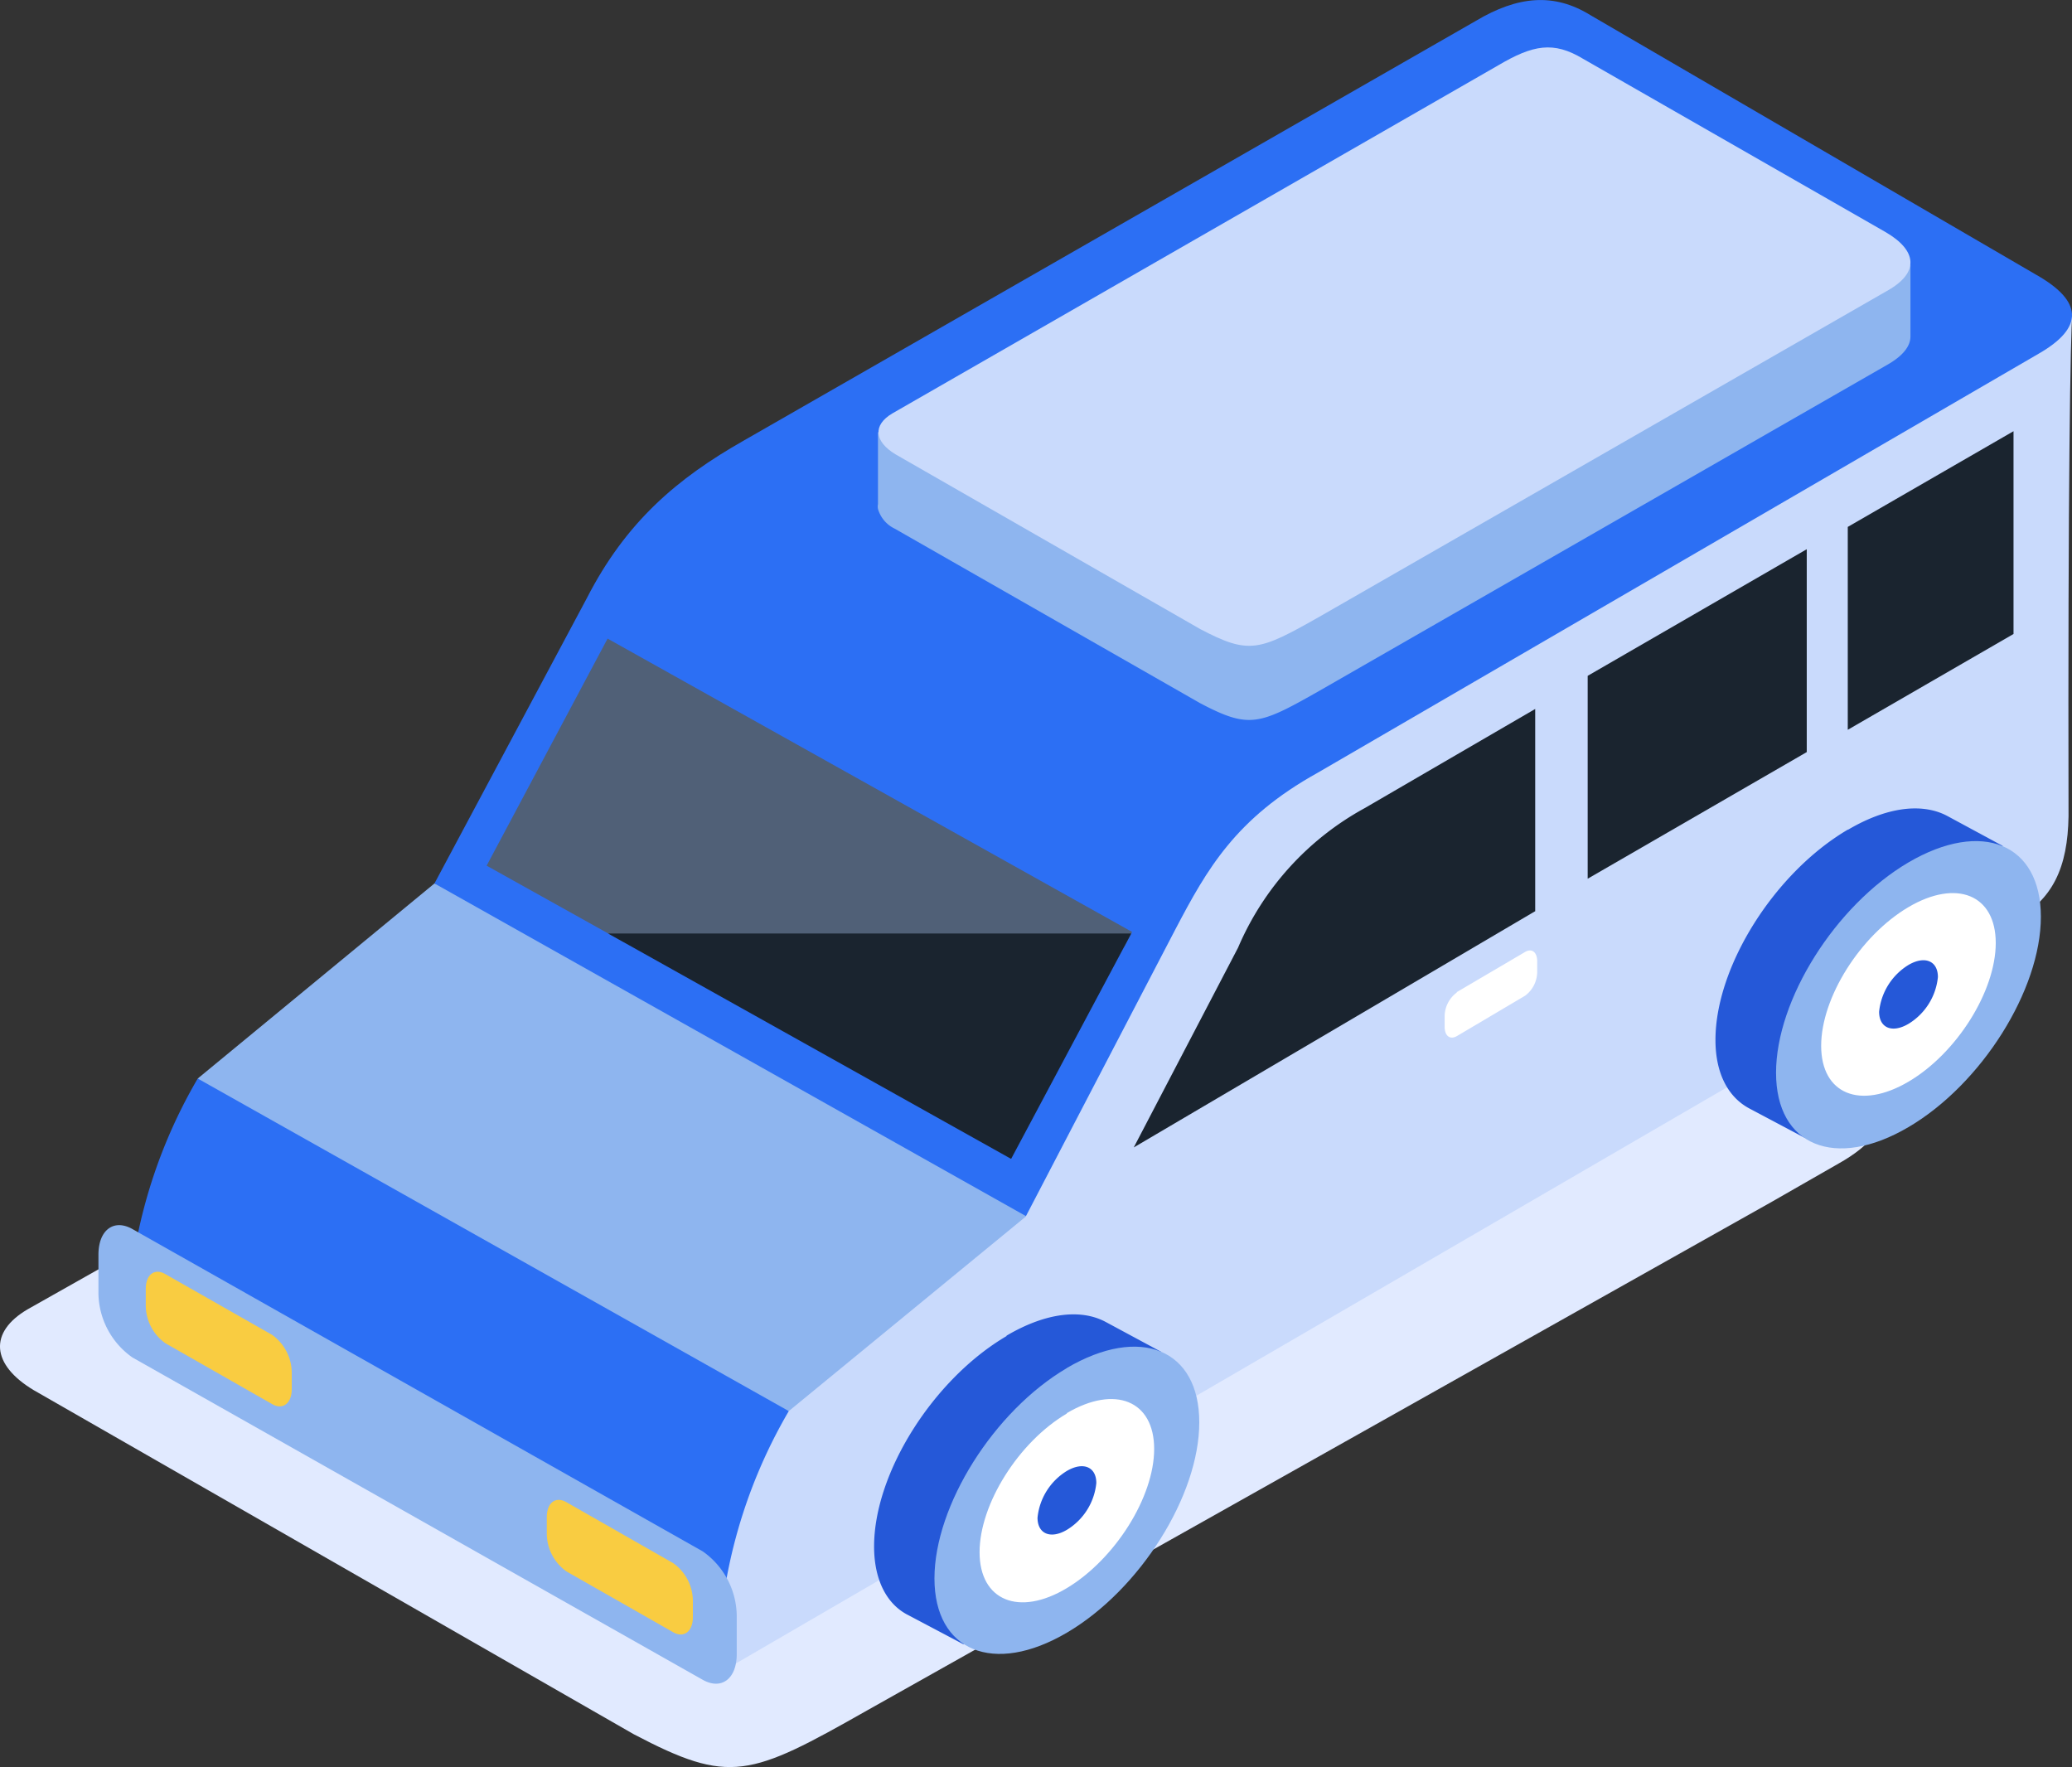
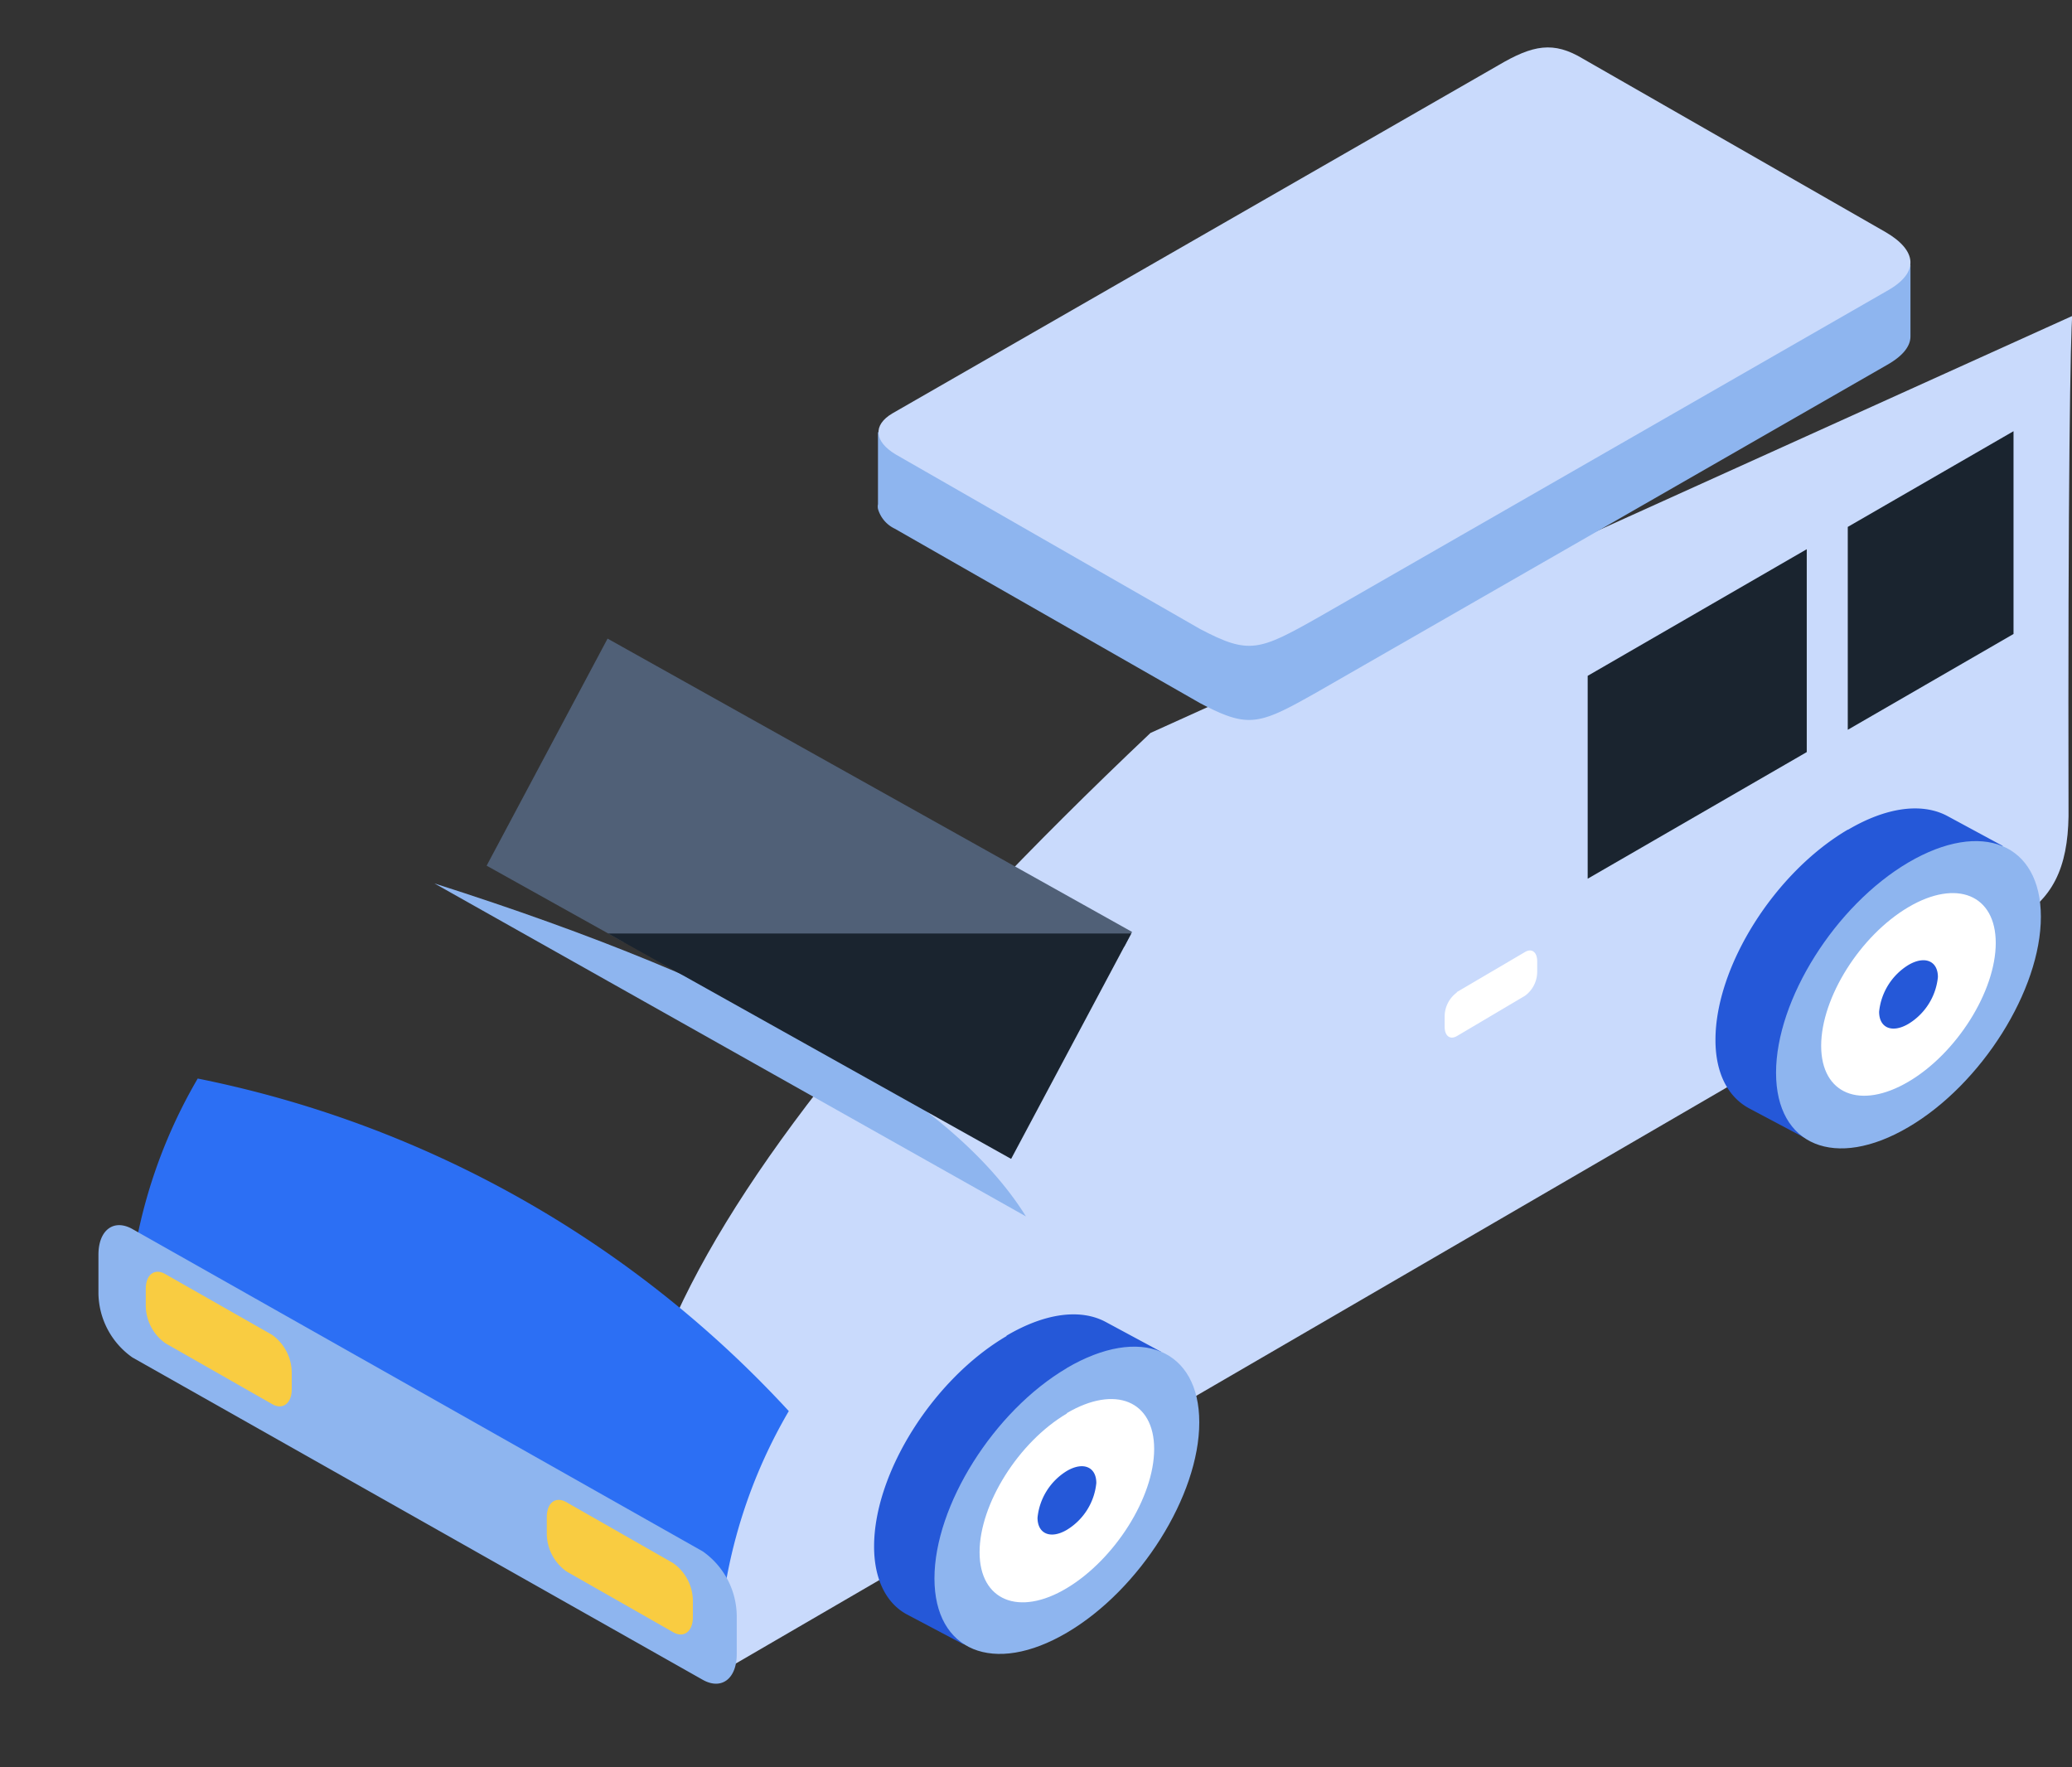
<svg xmlns="http://www.w3.org/2000/svg" viewBox="0 0 197.01 168.02">
  <rect x="0" y="0" width="197.01" height="168.02" fill="#333333" stroke="none" />
  <defs>
    <style>.cls-1{fill:#e1eaff;}.cls-1,.cls-2,.cls-3,.cls-4,.cls-5,.cls-6,.cls-7,.cls-8,.cls-9{fill-rule:evenodd;}.cls-2{fill:#c9dafc;}.cls-3{fill:#2c6ff4;}.cls-4{fill:#8eb5ef;}.cls-5{fill:#506077;}.cls-6{fill:#1a242f;}.cls-7{fill:#2558d8;}.cls-8{fill:#fff;}.cls-9{fill:#f9cc41;}</style>
  </defs>
  <title>pickup</title>
  <g id="Layer_2" data-name="Layer 2">
    <g id="Layer_1-2" data-name="Layer 1">
-       <path class="cls-1" d="M60.27,164.9c9.14,4.8,11,4.07,22.23-2.3l86-48.35h0l6.32-3.62c6.15-3.44,5.64-7.6-.3-11l-56.55-32.5c-5.55-3.33-9.39-2.59-15.88,1.23L2.63,124.49c-3.72,2.18-3.46,5.26.56,7.68Z" />
      <path class="cls-2" d="M109.39,69.69q-69.62,65.9-41.06,89.43s41.12-23.92,123-71.5c3.91-2,5.27-5.21,5.35-10-.07-31.26.19-46.43.36-47.58Z" />
      <path class="cls-3" d="M18.8,102.55A104.27,104.27,0,0,1,75,134.17a49.13,49.13,0,0,0-6.73,24.94L12.07,127.49a49.15,49.15,0,0,1,6.73-24.94" />
-       <path class="cls-4" d="M41.31,84Q86.9,98.51,97.55,115.66L75,134.17,18.8,102.55,41.31,84" />
-       <path class="cls-3" d="M41.31,84l56.24,31.63,14.22-27.29c3-5.71,5.71-10.53,13.51-14.86l68.56-39.85q6.47-3.72-.26-7.52L151.22,1.44C147.77-.69,144.34-.41,140.3,2L70.72,41.89c-6.36,3.61-11.21,7.74-14.93,15Z" />
+       <path class="cls-4" d="M41.31,84Q86.9,98.51,97.55,115.66" />
      <path class="cls-5" d="M107.64,88.61,57.77,60.72,46.27,82.31l13,7.25c.93-.07,1.85,0,2.78,0a19,19,0,0,1,6.15,1c.53.11,1.06.25,1.57.41l.89.26c.67.15,1.32.33,2,.54.41.11.82.23,1.22.37s.82.19,1.21.3A19.66,19.66,0,0,1,77.1,93a19.13,19.13,0,0,1,2.15.66,18.78,18.78,0,0,1,2,.62c.48.15,1,.26,1.46.41s.77.21,1.15.34a18.33,18.33,0,0,1,1.92.56,18.76,18.76,0,0,1,2.21.67,20,20,0,0,1,2,.65l-2.63-1.05H94.5q.65-.18,1.29-.3c.38-.16.77-.3,1.16-.43s1-.44,1.51-.64a19.28,19.28,0,0,1,2.33-1c.17-.11.34-.21.51-.33A20.53,20.53,0,0,1,106.91,90Z" />
-       <path class="cls-6" d="M146,86.62l-38.2,22.48,9.92-19a27.34,27.34,0,0,1,12-13.24l16.25-9.45q0,19.23,0,19.24" />
      <polygon class="cls-6" points="150.96 64.26 171.79 52.22 171.79 71.51 150.96 83.55 150.96 64.26" />
      <polygon class="cls-6" points="175.69 50.1 191.45 41 191.45 60.28 175.69 69.39 175.69 50.1" />
      <path class="cls-7" d="M95.7,127c3.7-2.18,7-2.55,9.33-1.36h0l.17.09h0l5.2,2.8a3.05,3.05,0,0,1-2.36,1.38,10.58,10.58,0,0,1,.23,2.25c0,7-5.64,15.91-12.59,20A15.57,15.57,0,0,1,91.37,154a3,3,0,0,1,.25,2.35l-5.26-2.78h0c-2-1-3.25-3.28-3.25-6.53,0-7,5.63-15.91,12.59-20" />
      <path class="cls-4" d="M101.44,130.07c7-4.1,12.59-1.78,12.59,5.17s-5.63,15.91-12.59,20S88.85,157,88.85,150.08s5.64-15.91,12.59-20" />
      <path class="cls-8" d="M101.44,134.36c4.59-2.7,8.3-1.18,8.3,3.41S106,148.26,101.44,151s-8.3,1.18-8.3-3.41,3.72-10.49,8.3-13.19" />
      <path class="cls-7" d="M101.44,139.86c1.55-.91,2.8-.39,2.8,1.15a5.88,5.88,0,0,1-2.8,4.45c-1.54.91-2.79.39-2.79-1.15a5.89,5.89,0,0,1,2.79-4.45" />
      <path class="cls-7" d="M175.72,78.89c3.7-2.18,7-2.54,9.33-1.36l.17.09h0l5.2,2.81a3.08,3.08,0,0,1-2.36,1.38,10.42,10.42,0,0,1,.23,2.24c0,7-5.64,15.91-12.59,20a15,15,0,0,1-4.33,1.79,3,3,0,0,1,.25,2.36l-5.26-2.79h0c-2-1.05-3.25-3.28-3.25-6.53,0-7,5.63-15.91,12.59-20" />
      <path class="cls-4" d="M181.46,82c7-4.1,12.59-1.78,12.59,5.17s-5.63,15.91-12.59,20-12.59,1.78-12.59-5.17,5.64-15.91,12.59-20" />
      <path class="cls-8" d="M181.46,86.25c4.59-2.7,8.3-1.17,8.3,3.41s-3.71,10.49-8.3,13.19-8.3,1.18-8.3-3.41,3.72-10.49,8.3-13.19" />
      <path class="cls-7" d="M181.46,91.75c1.55-.91,2.8-.39,2.8,1.15a5.88,5.88,0,0,1-2.8,4.45c-1.54.91-2.79.4-2.79-1.15a5.91,5.91,0,0,1,2.79-4.45" />
      <path class="cls-8" d="M138.5,94.34,145,90.52c.64-.38,1.16,0,1.16.88v1A2.84,2.84,0,0,1,145,94.68l-6.47,3.83c-.65.38-1.17,0-1.17-.89v-1a2.85,2.85,0,0,1,1.17-2.26" />
      <path class="cls-4" d="M12.59,116.86l54.23,30.65a7.58,7.58,0,0,1,3.23,6.08v3.69c0,2.34-1.45,3.44-3.23,2.44L12.59,129.07A7.58,7.58,0,0,1,9.36,123V119.3c0-2.34,1.45-3.44,3.23-2.44" />
      <path class="cls-9" d="M64,148.62l-10.13-5.78c-1-.59-1.88,0-1.88,1.42v1.6a4.44,4.44,0,0,0,1.88,3.56L64,155.19c1,.59,1.88-.05,1.88-1.42v-1.6A4.44,4.44,0,0,0,64,148.62" />
      <path class="cls-9" d="M25.87,126.92l-10.14-5.77c-1-.59-1.87,0-1.87,1.41v1.61a4.43,4.43,0,0,0,1.87,3.55l10.14,5.78c1,.59,1.87-.05,1.87-1.42v-1.6a4.46,4.46,0,0,0-1.87-3.56" />
      <path class="cls-4" d="M114.13,66.87c4.65,2.44,5.58,2.07,11.29-1.17l54-31c1.51-.85,2.23-1.78,2.23-2.71h0c0-.15,0-2.42,0-6.79a3.76,3.76,0,0,0-4.55,1.07,3.54,3.54,0,0,0-.64,1.21l-25.9-14.88c-2.82-1.69-4.77-1.32-8.06.62L91.68,42.43a5,5,0,0,0-1-1.31,5.1,5.1,0,0,0-7.2,0s0,2.32,0,6.82a1.14,1.14,0,0,0,0,.45,3,3,0,0,0,1.6,1.88Z" />
      <path class="cls-2" d="M114.13,59.82c4.65,2.44,5.58,2.07,11.29-1.16l54-31c3.12-1.74,2.87-3.85-.15-5.6L150.52,5.59c-2.82-1.7-4.77-1.32-8.06.62L84.86,39.3c-1.89,1.11-1.75,2.67.29,3.9Z" />
      <polygon class="cls-6" points="57.82 88.76 96.14 110.19 107.56 88.76 57.82 88.76" />
    </g>
  </g>
</svg>